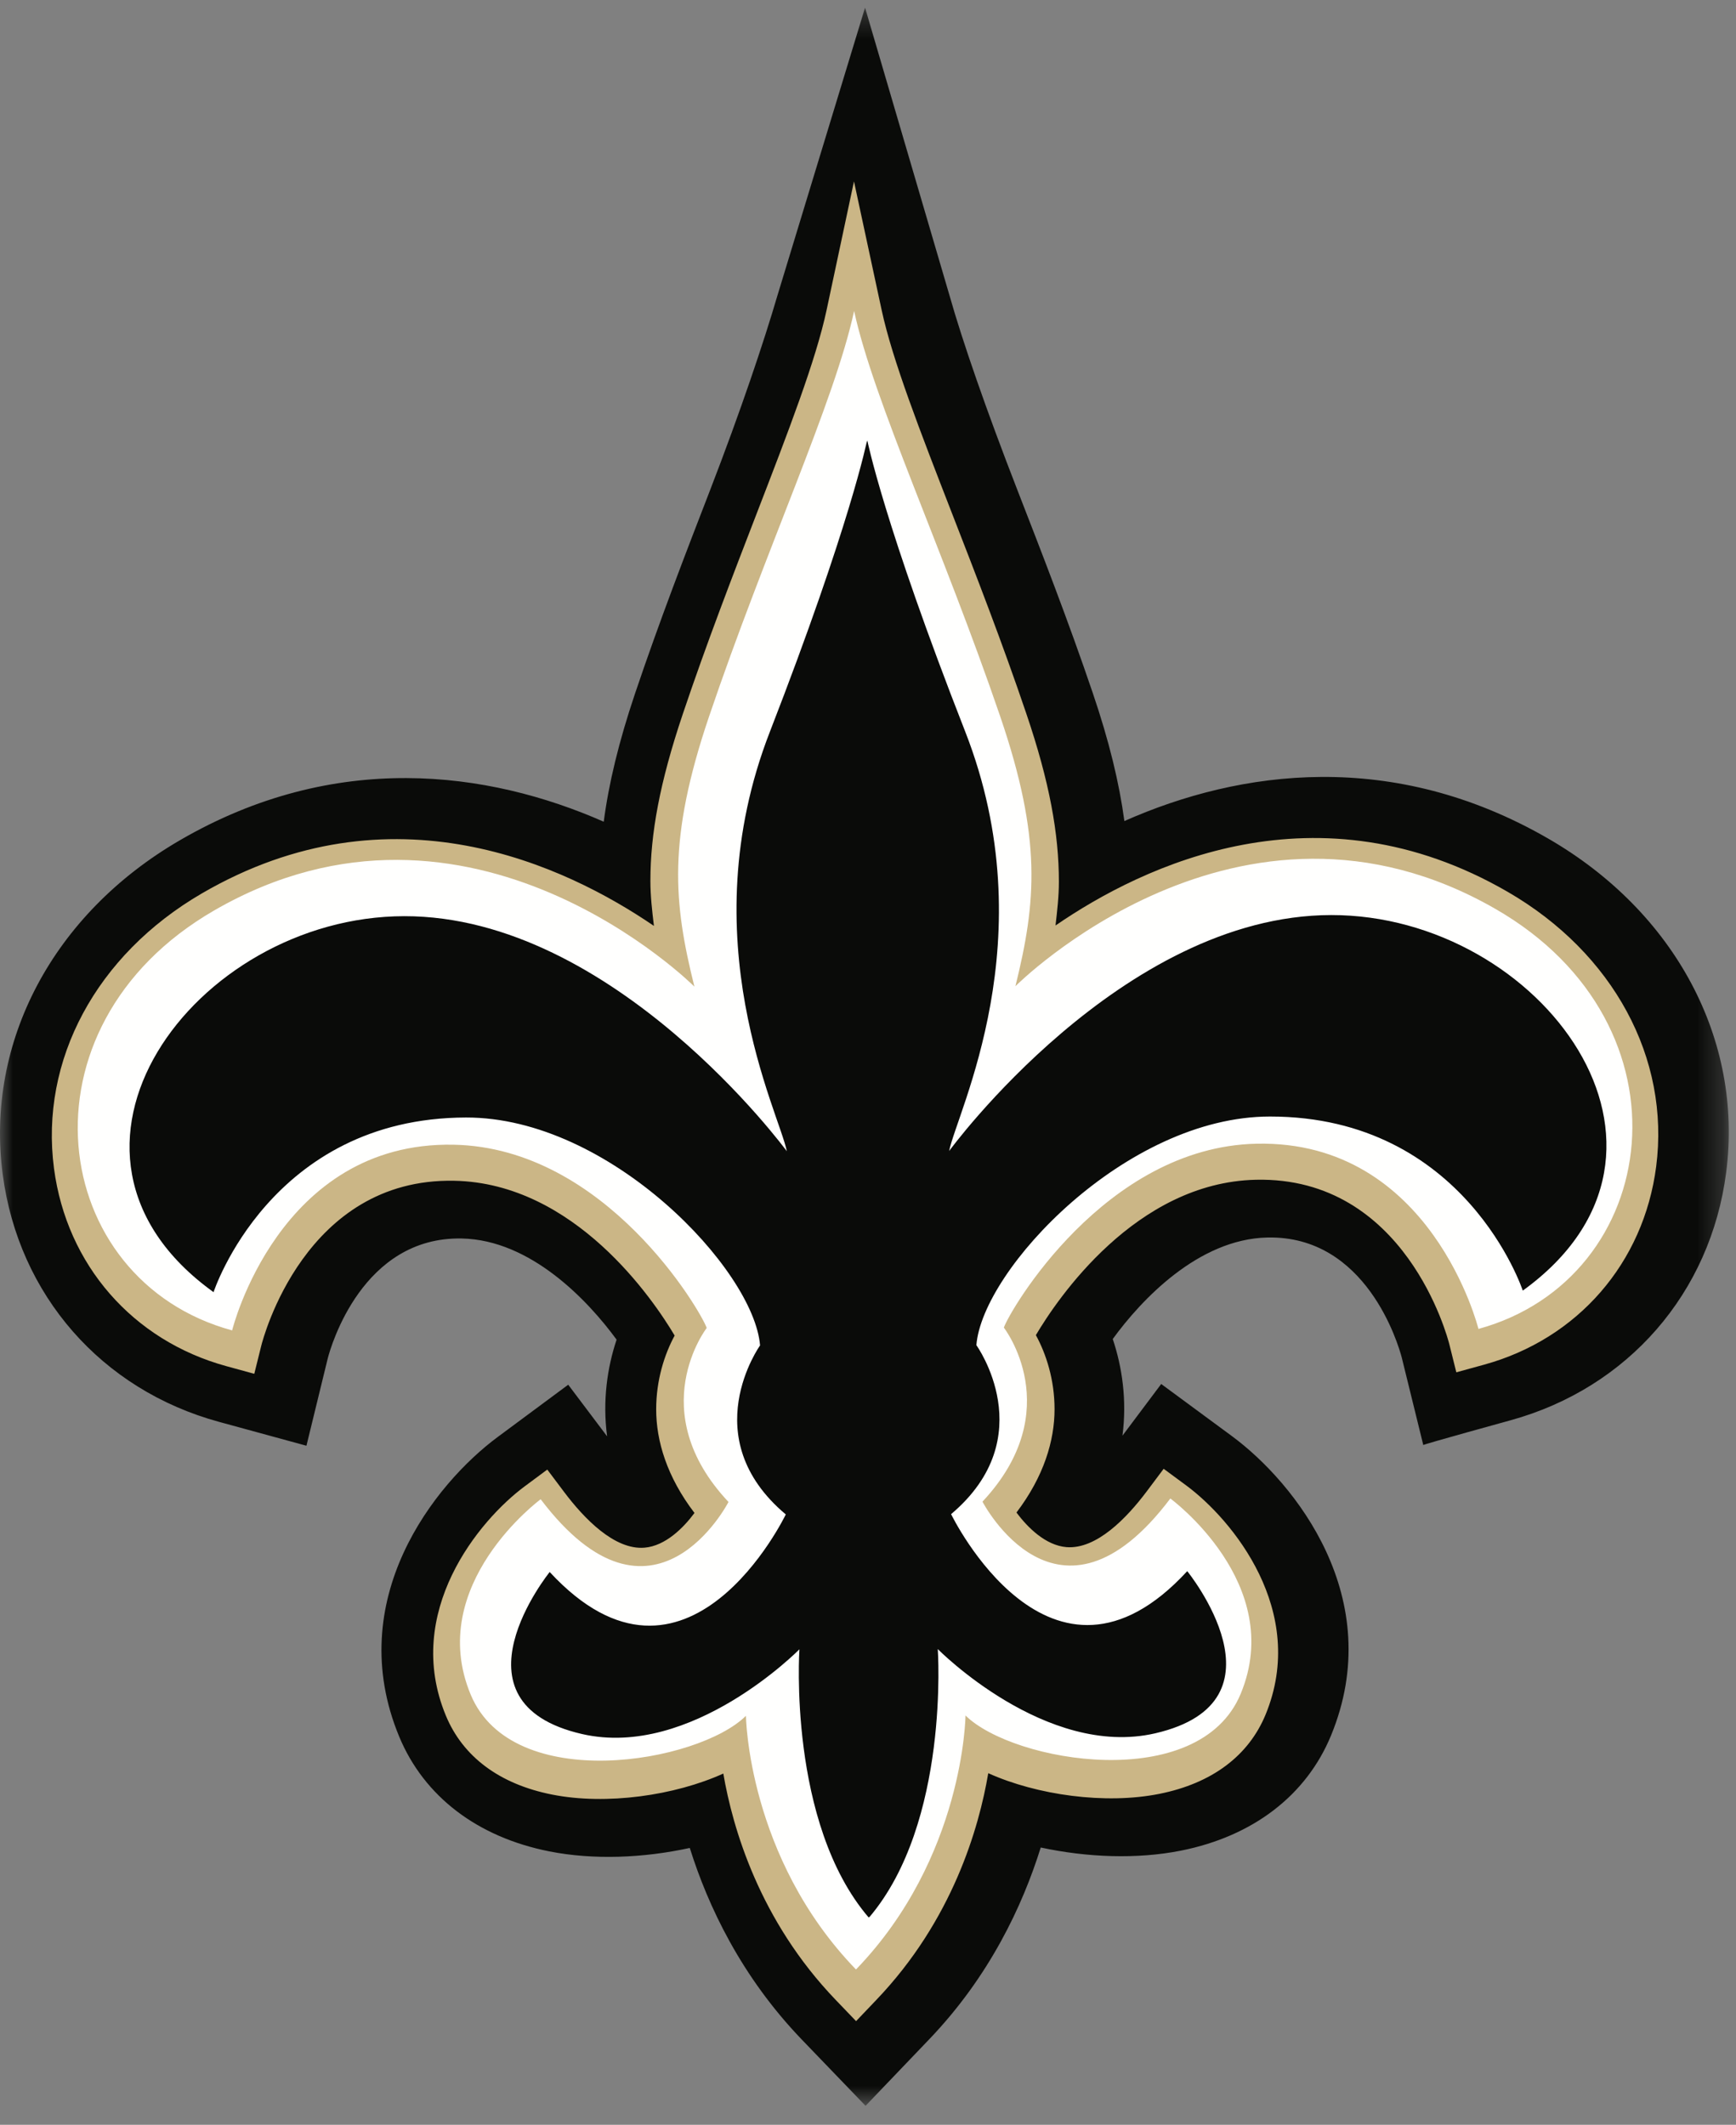
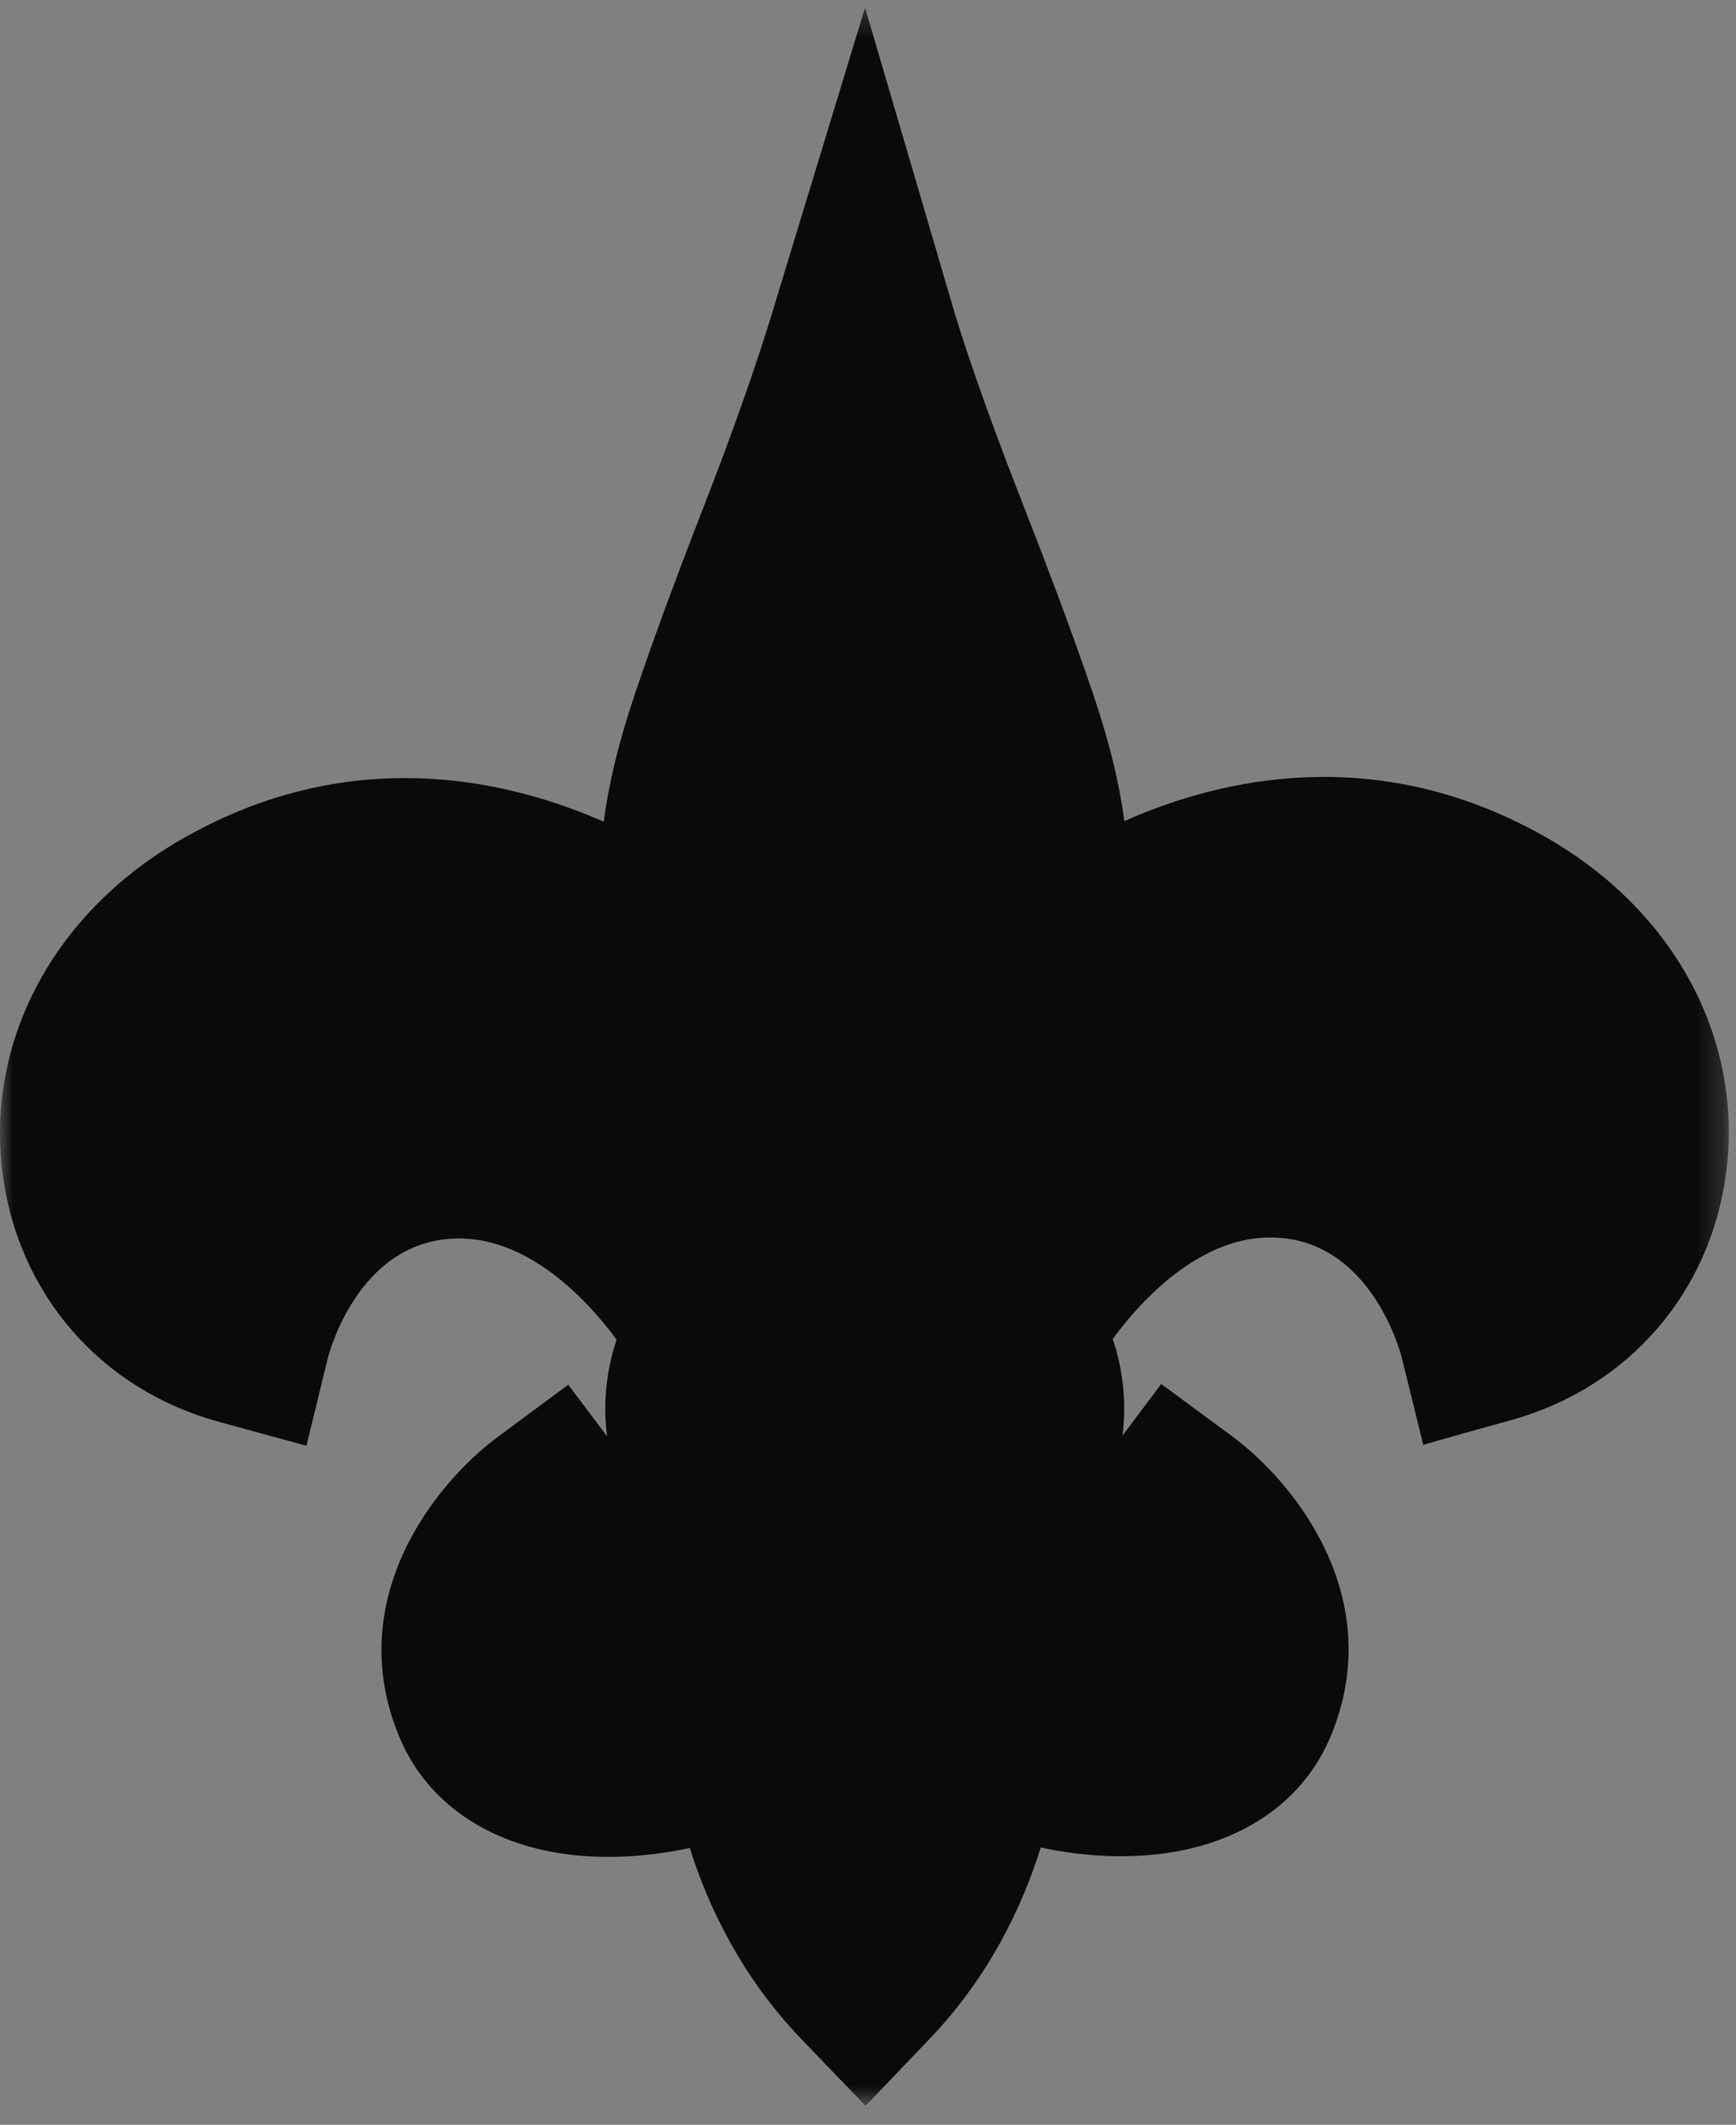
<svg xmlns="http://www.w3.org/2000/svg" xmlns:xlink="http://www.w3.org/1999/xlink" width="67px" height="82px" viewBox="0 0 67 82" version="1.1">
  <rect x="0" y="0" width="67" height="82" fill="#808080" stroke="none" />
  <title>sai mark 1 web goldbkgrd</title>
  <defs>
    <polygon id="path-1" points="0 0.295 66.722 0.295 66.722 81.268 0 81.268" />
  </defs>
  <g id="Team-Histories" stroke="none" stroke-width="1" fill="none" fill-rule="evenodd">
    <g id="sai-mark-1-web-goldbkgrd">
      <g id="Group-3">
        <mask id="mask-2" fill="white">
          <use xlink:href="#path-1" />
        </mask>
        <g id="Clip-2" />
        <path d="M59.756,32.365 C53.764,28.902 47.867,29.704 43.395,31.686 C43.198,30.224 42.813,28.619 42.174,26.741 C41.226,23.947 40.186,21.278 39.27,18.922 C38.066,15.827 37.148,13.177 36.646,11.403 L33.386,0.295 L30.003,11.41 C29.485,13.177 28.594,15.841 27.396,18.94 C26.484,21.296 25.451,23.97 24.51,26.762 C23.876,28.643 23.493,30.248 23.301,31.712 C18.823,29.741 12.924,28.952 6.941,32.428 C2.05,35.27 -0.57,40.212 0.105,45.326 C0.719,49.978 3.918,53.634 8.452,54.872 L11.827,55.794 L12.652,52.413 C12.772,51.953 13.989,47.718 17.824,47.796 C20.483,47.85 22.692,50.188 23.797,51.7 C23.44,52.77 23.249,54.05 23.431,55.431 L21.93,53.439 L19.213,55.453 C16.766,57.264 13.215,61.742 15.409,67.025 C16.368,69.329 18.425,70.899 21.204,71.449 C22.904,71.785 24.834,71.707 26.622,71.316 C27.326,73.563 28.61,76.281 30.944,78.71 L33.406,81.268 L35.86,78.703 C38.19,76.27 39.464,73.548 40.167,71.299 C41.957,71.684 43.885,71.758 45.586,71.418 C48.362,70.863 50.416,69.286 51.368,66.982 C53.551,61.691 49.988,57.223 47.538,55.417 L44.816,53.411 L43.321,55.405 C43.5,54.025 43.305,52.745 42.946,51.675 C44.048,50.161 46.25,47.818 48.91,47.758 C52.744,47.671 53.971,51.904 54.099,52.386 L54.931,55.767 C54.926,55.741 58.298,54.812 58.298,54.812 C62.829,53.564 66.019,49.898 66.621,45.245 C67.284,40.133 64.653,35.196 59.756,32.365" id="Fill-1" fill="#0A0B09" mask="url(#mask-2)" />
      </g>
-       <path d="M31.903,11.961 C31.491,13.894 30.428,16.648 29.197,19.836 C28.296,22.171 27.273,24.818 26.35,27.562 C25.463,30.199 25.102,32.166 25.102,33.997 C25.102,34.584 25.169,35.157 25.238,35.733 C21.828,33.403 15.113,30.216 7.788,34.48 C3.719,36.848 1.533,40.914 2.084,45.093 C2.574,48.811 5.124,51.735 8.74,52.724 L9.814,53.018 L10.082,51.939 C10.148,51.674 11.761,45.451 17.534,45.568 C22.18,45.66 25.218,50.161 26.038,51.542 C25.648,52.261 25.325,53.253 25.325,54.39 C25.325,55.61 25.74,56.996 26.803,58.388 C26.381,58.958 25.685,59.661 24.874,59.728 C23.718,59.823 22.547,58.609 21.77,57.576 L21.122,56.714 L20.253,57.359 C18.476,58.675 15.554,62.222 17.208,66.21 C17.869,67.804 19.289,68.857 21.311,69.257 C23.402,69.671 26.041,69.295 27.916,68.445 C28.277,70.549 29.308,74.114 32.255,77.182 L33.04,78 L33.823,77.179 C36.764,74.104 37.785,70.536 38.141,68.431 C40.019,69.277 42.662,69.648 44.752,69.227 C46.772,68.822 48.186,67.764 48.844,66.171 C50.488,62.178 47.559,58.639 45.78,57.325 L44.911,56.684 L44.264,57.547 C43.488,58.582 42.319,59.798 41.162,59.707 C40.351,59.642 39.655,58.941 39.23,58.372 C40.285,56.983 40.7,55.6 40.7,54.384 C40.7,53.242 40.373,52.246 39.979,51.525 C40.798,50.141 43.826,45.633 48.471,45.529 C54.244,45.4 55.871,51.619 55.938,51.884 L56.206,52.96 L57.28,52.665 C60.894,51.669 63.438,48.738 63.919,45.02 C64.46,40.84 62.265,36.778 58.192,34.42 C50.853,30.17 44.139,33.379 40.737,35.717 C40.801,35.157 40.867,34.602 40.867,34.029 C40.867,32.175 40.506,30.178 39.612,27.545 C38.684,24.805 37.657,22.163 36.75,19.832 C35.511,16.644 34.441,13.893 34.025,11.958 L32.959,7 L31.903,11.961" id="Fill-4" fill="#CBB686" />
-       <path d="M33.045,75.998 C37.214,71.669 37.263,66.204 37.263,66.204 C39.109,68.023 46.277,69.24 47.884,65.367 C49.648,61.114 45.169,57.83 45.169,57.83 C40.83,63.582 37.918,57.952 37.918,57.952 C41.222,54.419 38.743,51.235 38.743,51.235 C38.96,50.595 42.624,44.269 48.491,44.138 C55.254,43.989 57.06,51.286 57.06,51.286 C64.152,49.343 65.521,39.565 57.718,35.078 C47.816,29.383 39.19,38.059 39.19,38.059 C39.991,34.813 40.22,32.386 38.601,27.644 C36.405,21.215 33.715,15.471 32.964,12 C32.22,15.474 29.542,21.226 27.363,27.659 C25.757,32.405 25.992,34.831 26.8,38.076 C26.8,38.076 18.152,29.421 8.264,35.137 C0.469,39.643 1.863,49.415 8.959,51.343 C8.959,51.343 10.749,44.041 17.512,44.177 C23.381,44.293 27.058,50.611 27.275,51.249 C27.275,51.249 24.804,54.441 28.116,57.964 C28.116,57.964 25.218,63.603 20.867,57.859 C20.867,57.859 16.395,61.155 18.168,65.404 C19.786,69.272 26.949,68.04 28.789,66.217 C28.789,66.217 28.854,71.679 33.03,76" id="Fill-5" fill="#FFFFFE" />
-       <path d="M51.378,35.314 C43.276,35.322 36.632,44.419 36.632,44.419 C36.921,42.932 40.383,36.234 37.25,28.229 C34.115,20.224 33.475,17 33.475,17 L33.462,17.09 L33.462,17.001 C33.462,17.001 32.826,20.226 29.713,28.24 C26.597,36.251 30.078,42.942 30.367,44.428 C30.367,44.428 23.702,35.347 15.603,35.357 C7.502,35.366 0.758,44.483 8.242,49.867 C8.242,49.867 10.434,43.142 17.985,43.127 C23.538,43.116 29.1,49.006 29.334,51.923 C29.334,51.923 26.793,55.474 30.327,58.445 C30.327,58.445 26.51,66.387 21.215,60.667 C21.215,60.667 17.144,65.702 22.468,66.921 C26.691,67.886 30.853,63.65 30.853,63.65 C30.853,63.65 30.398,70.344 33.526,74 L33.526,73.968 L33.543,73.999 C36.663,70.334 36.193,63.641 36.193,63.641 C36.193,63.641 40.363,67.869 44.586,66.892 C49.907,65.66 45.821,60.634 45.821,60.634 C40.542,66.366 36.707,58.434 36.707,58.434 C40.233,55.456 37.683,51.913 37.683,51.913 C37.911,48.995 43.458,43.089 49.014,43.089 C56.563,43.088 58.771,49.808 58.771,49.808 C66.242,44.407 59.476,35.304 51.378,35.314" id="Fill-6" fill="#0A0B09" />
+       <path d="M51.378,35.314 C43.276,35.322 36.632,44.419 36.632,44.419 C36.921,42.932 40.383,36.234 37.25,28.229 C34.115,20.224 33.475,17 33.475,17 L33.462,17.09 L33.462,17.001 C33.462,17.001 32.826,20.226 29.713,28.24 C26.597,36.251 30.078,42.942 30.367,44.428 C7.502,35.366 0.758,44.483 8.242,49.867 C8.242,49.867 10.434,43.142 17.985,43.127 C23.538,43.116 29.1,49.006 29.334,51.923 C29.334,51.923 26.793,55.474 30.327,58.445 C30.327,58.445 26.51,66.387 21.215,60.667 C21.215,60.667 17.144,65.702 22.468,66.921 C26.691,67.886 30.853,63.65 30.853,63.65 C30.853,63.65 30.398,70.344 33.526,74 L33.526,73.968 L33.543,73.999 C36.663,70.334 36.193,63.641 36.193,63.641 C36.193,63.641 40.363,67.869 44.586,66.892 C49.907,65.66 45.821,60.634 45.821,60.634 C40.542,66.366 36.707,58.434 36.707,58.434 C40.233,55.456 37.683,51.913 37.683,51.913 C37.911,48.995 43.458,43.089 49.014,43.089 C56.563,43.088 58.771,49.808 58.771,49.808 C66.242,44.407 59.476,35.304 51.378,35.314" id="Fill-6" fill="#0A0B09" />
    </g>
  </g>
</svg>